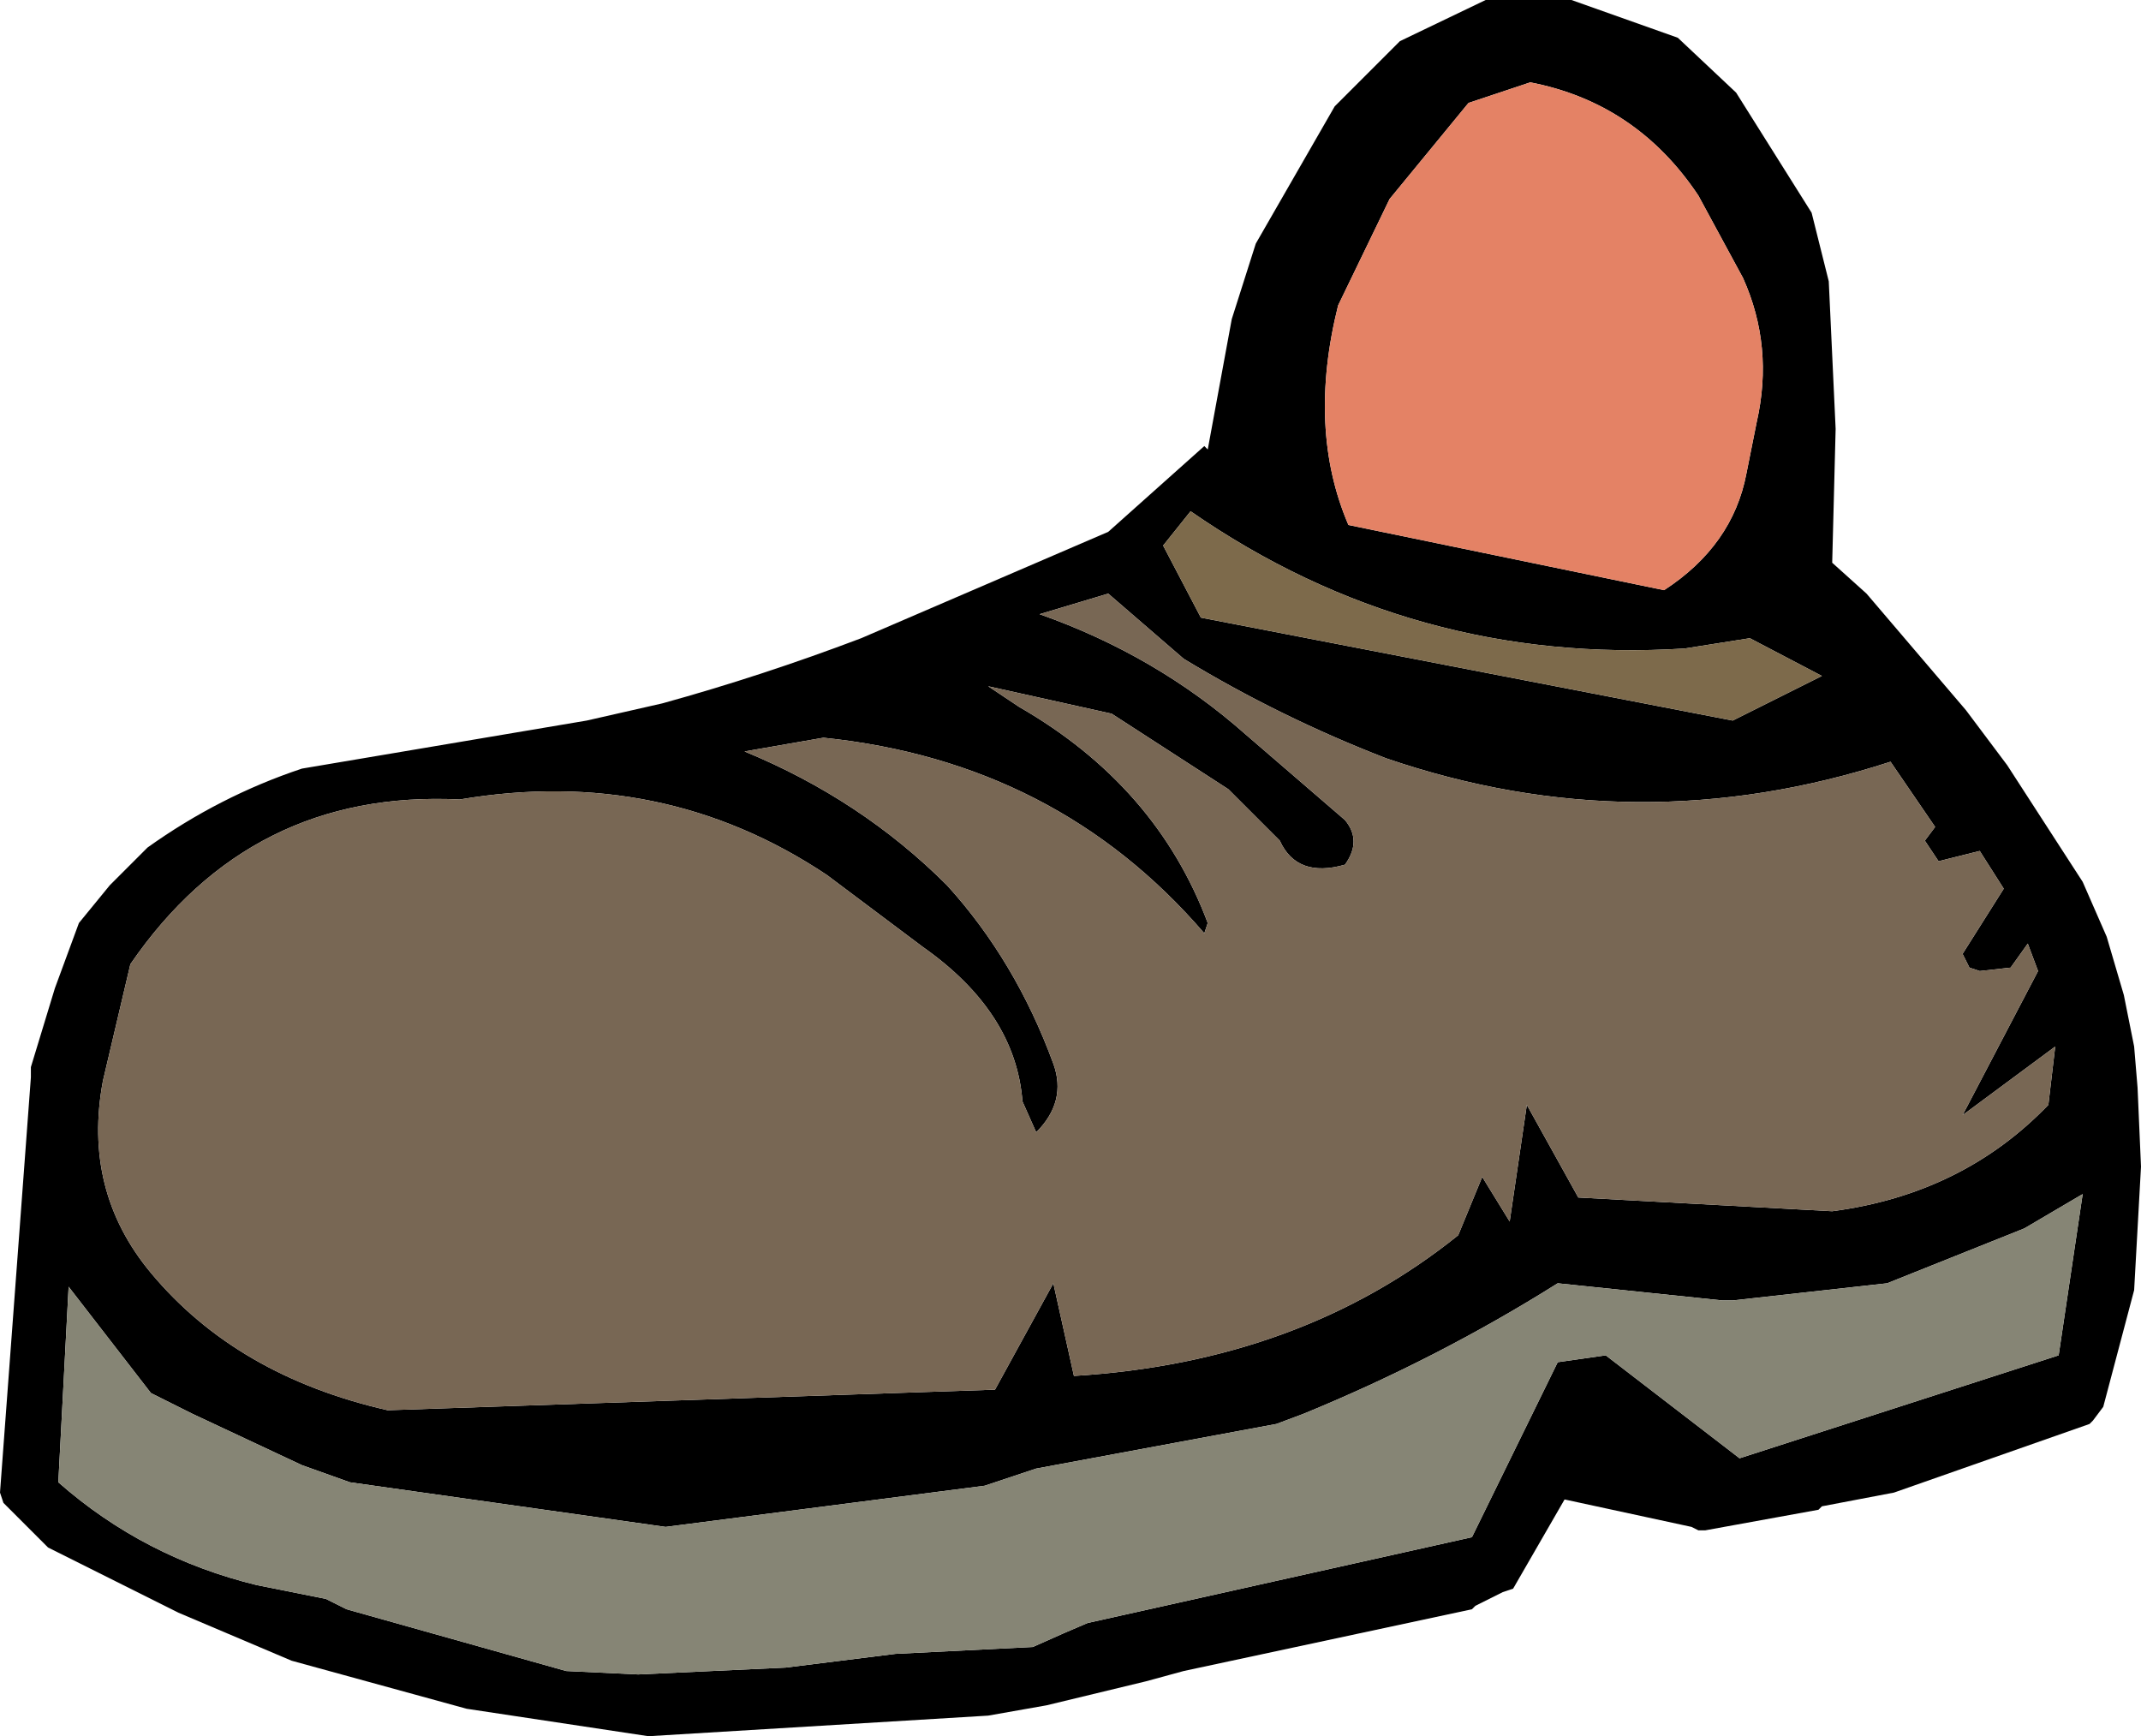
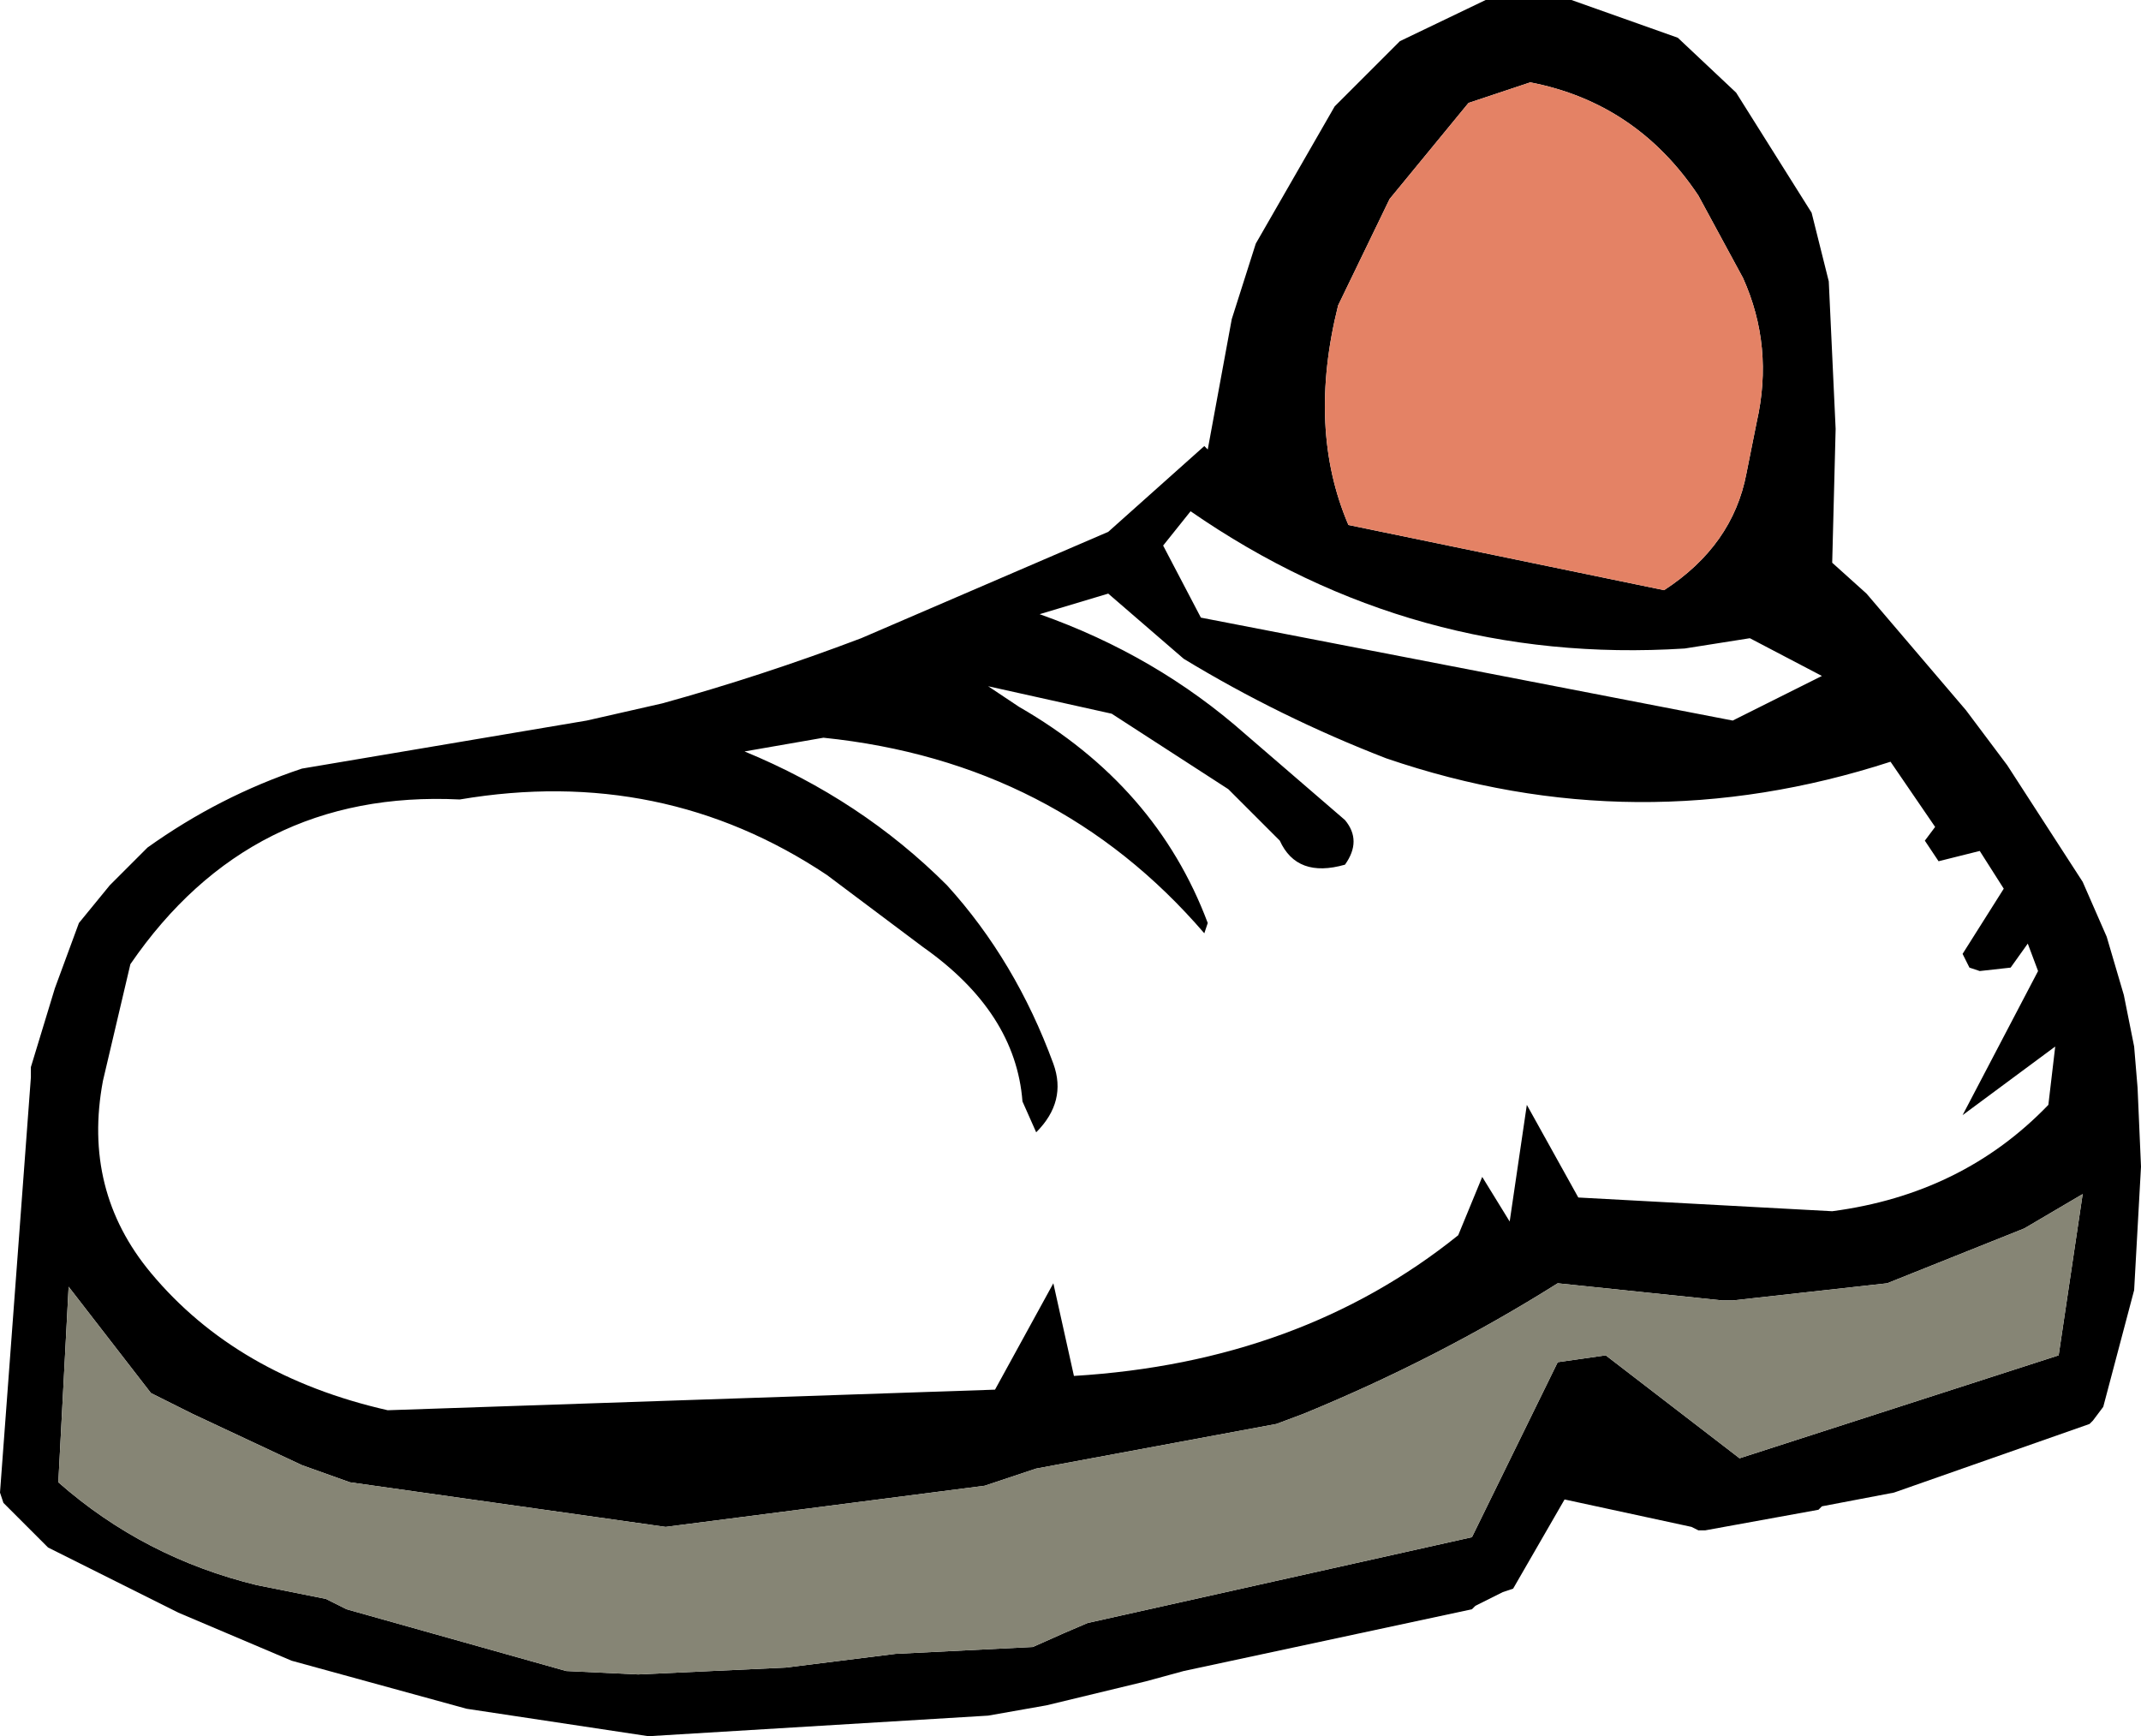
<svg xmlns="http://www.w3.org/2000/svg" height="25.3px" width="31.2px">
  <g transform="matrix(1.0, 0.0, 0.0, 1.0, 15.85, 12.7)">
    <path d="M5.8 -12.7 L7.05 -12.7 8.6 -12.15 9.45 -11.35 10.55 -9.6 10.8 -8.6 10.9 -6.45 10.85 -4.5 11.35 -4.05 12.8 -2.35 13.4 -1.55 14.5 0.15 14.85 0.95 15.1 1.8 15.25 2.55 15.3 3.15 15.35 4.3 15.25 6.1 14.8 7.8 14.65 8.0 14.6 8.05 11.75 9.05 10.7 9.25 10.65 9.3 9.0 9.6 8.9 9.6 8.8 9.55 6.95 9.15 6.2 10.45 6.05 10.5 5.65 10.7 5.6 10.75 1.4 11.65 0.85 11.8 -0.6 12.15 -1.45 12.3 -6.4 12.6 -9.05 12.2 -11.6 11.5 -13.25 10.8 -15.15 9.85 -15.8 9.2 -15.85 9.05 -15.4 3.0 -15.4 2.85 -15.05 1.7 -14.7 0.75 -14.25 0.2 -13.7 -0.35 Q-12.65 -1.1 -11.45 -1.5 L-7.3 -2.2 -6.2 -2.45 Q-4.75 -2.85 -3.3 -3.4 L0.3 -4.95 1.7 -6.2 1.75 -6.15 2.1 -8.05 2.45 -9.15 3.6 -11.15 4.55 -12.1 5.8 -12.7 M6.45 -11.5 L5.55 -11.2 4.4 -9.8 3.65 -8.25 Q3.2 -6.45 3.8 -5.05 L8.4 -4.1 Q9.4 -4.75 9.6 -5.8 L9.75 -6.55 Q10.0 -7.65 9.55 -8.65 L8.9 -9.85 Q8.0 -11.2 6.45 -11.5 M1.1 -4.75 L1.65 -3.7 9.4 -2.2 10.7 -2.85 9.65 -3.4 8.7 -3.25 Q4.75 -3.0 1.5 -5.25 L1.1 -4.75 M1.4 -3.1 L0.3 -4.05 -0.7 -3.75 Q1.0 -3.15 2.3 -2.0 L3.75 -0.75 Q4.0 -0.45 3.75 -0.1 3.05 0.1 2.8 -0.45 L2.05 -1.2 0.35 -2.3 -1.45 -2.7 -1.0 -2.4 Q1.0 -1.25 1.75 0.75 L1.7 0.9 Q-0.45 -1.6 -3.85 -1.95 L-5.0 -1.75 Q-3.3 -1.05 -2.05 0.2 -1.05 1.3 -0.5 2.8 -0.3 3.35 -0.75 3.8 L-0.95 3.35 Q-1.05 2.05 -2.4 1.1 L-3.8 0.05 Q-6.2 -1.55 -9.15 -1.05 -12.2 -1.2 -13.95 1.35 L-14.35 3.05 Q-14.65 4.65 -13.65 5.85 -12.4 7.35 -10.2 7.85 L-1.35 7.55 -0.5 6.0 -0.2 7.35 Q3.1 7.15 5.4 5.3 L5.75 4.45 6.15 5.1 6.4 3.4 7.15 4.75 10.85 4.95 Q12.75 4.7 14.0 3.4 L14.1 2.55 12.75 3.55 13.85 1.45 13.7 1.05 13.45 1.4 13.0 1.45 12.85 1.4 12.75 1.2 13.35 0.25 13.0 -0.3 12.4 -0.15 12.2 -0.45 12.35 -0.65 11.7 -1.6 Q8.0 -0.4 4.35 -1.65 2.8 -2.25 1.4 -3.1 M12.65 5.6 L11.65 6.0 9.4 6.25 9.25 6.25 6.85 6.0 Q5.1 7.1 3.15 7.9 L2.75 8.05 -0.75 8.7 -1.5 8.95 -6.15 9.55 -10.75 8.9 -11.45 8.65 -13.05 7.9 -13.65 7.6 -14.85 6.05 -15.0 8.9 Q-13.75 10.0 -12.1 10.4 L-11.1 10.6 -10.8 10.75 -7.6 11.65 -6.55 11.7 -4.4 11.6 -2.8 11.4 -0.8 11.3 -0.35 11.1 0.0 10.95 5.6 9.7 6.85 7.15 7.55 7.05 9.5 8.55 14.15 7.05 14.5 4.7 13.65 5.2 12.65 5.6" fill="#000000" fill-rule="evenodd" stroke="none" />
    <path d="M12.65 5.6 L13.65 5.2 14.5 4.7 14.15 7.05 9.5 8.55 7.55 7.05 6.85 7.15 5.6 9.7 0.0 10.95 -0.35 11.1 -0.8 11.3 -2.8 11.4 -4.4 11.6 -6.55 11.7 -7.6 11.65 -10.8 10.75 -11.1 10.6 -12.1 10.4 Q-13.75 10.0 -15.0 8.9 L-14.85 6.05 -13.65 7.6 -13.05 7.9 -11.45 8.65 -10.75 8.9 -6.15 9.55 -1.5 8.95 -0.75 8.7 2.75 8.05 3.15 7.9 Q5.1 7.1 6.85 6.0 L9.25 6.25 9.4 6.25 11.65 6.0 12.65 5.6" fill="#868575" fill-rule="evenodd" stroke="none" />
-     <path d="M1.4 -3.1 Q2.8 -2.25 4.35 -1.65 8.0 -0.4 11.7 -1.6 L12.35 -0.65 12.2 -0.45 12.4 -0.15 13.0 -0.3 13.35 0.25 12.75 1.2 12.85 1.4 13.0 1.45 13.45 1.4 13.7 1.05 13.85 1.45 12.75 3.55 14.1 2.55 14.0 3.4 Q12.75 4.7 10.85 4.95 L7.15 4.75 6.4 3.4 6.15 5.1 5.75 4.45 5.4 5.3 Q3.1 7.15 -0.2 7.35 L-0.5 6.0 -1.35 7.55 -10.2 7.85 Q-12.4 7.35 -13.65 5.85 -14.65 4.65 -14.35 3.05 L-13.95 1.35 Q-12.2 -1.2 -9.15 -1.05 -6.2 -1.55 -3.8 0.05 L-2.4 1.1 Q-1.05 2.05 -0.95 3.35 L-0.75 3.8 Q-0.3 3.35 -0.5 2.8 -1.05 1.3 -2.05 0.2 -3.3 -1.05 -5.0 -1.75 L-3.85 -1.95 Q-0.45 -1.6 1.7 0.9 L1.75 0.75 Q1.0 -1.25 -1.0 -2.4 L-1.45 -2.7 0.35 -2.3 2.05 -1.2 2.8 -0.45 Q3.05 0.1 3.75 -0.1 4.0 -0.45 3.75 -0.75 L2.3 -2.0 Q1.0 -3.15 -0.7 -3.75 L0.3 -4.05 1.4 -3.1" fill="#786754" fill-rule="evenodd" stroke="none" />
-     <path d="M1.1 -4.75 L1.5 -5.25 Q4.75 -3.0 8.7 -3.25 L9.65 -3.4 10.7 -2.85 9.4 -2.2 1.65 -3.7 1.1 -4.75" fill="#7d6a4b" fill-rule="evenodd" stroke="none" />
    <path d="M6.45 -11.5 Q8.0 -11.2 8.9 -9.85 L9.55 -8.65 Q10.0 -7.65 9.75 -6.55 L9.6 -5.8 Q9.4 -4.75 8.4 -4.1 L3.8 -5.05 Q3.2 -6.45 3.65 -8.25 L4.4 -9.8 5.55 -11.2 6.45 -11.5" fill="#e48265" fill-rule="evenodd" stroke="none" />
  </g>
</svg>